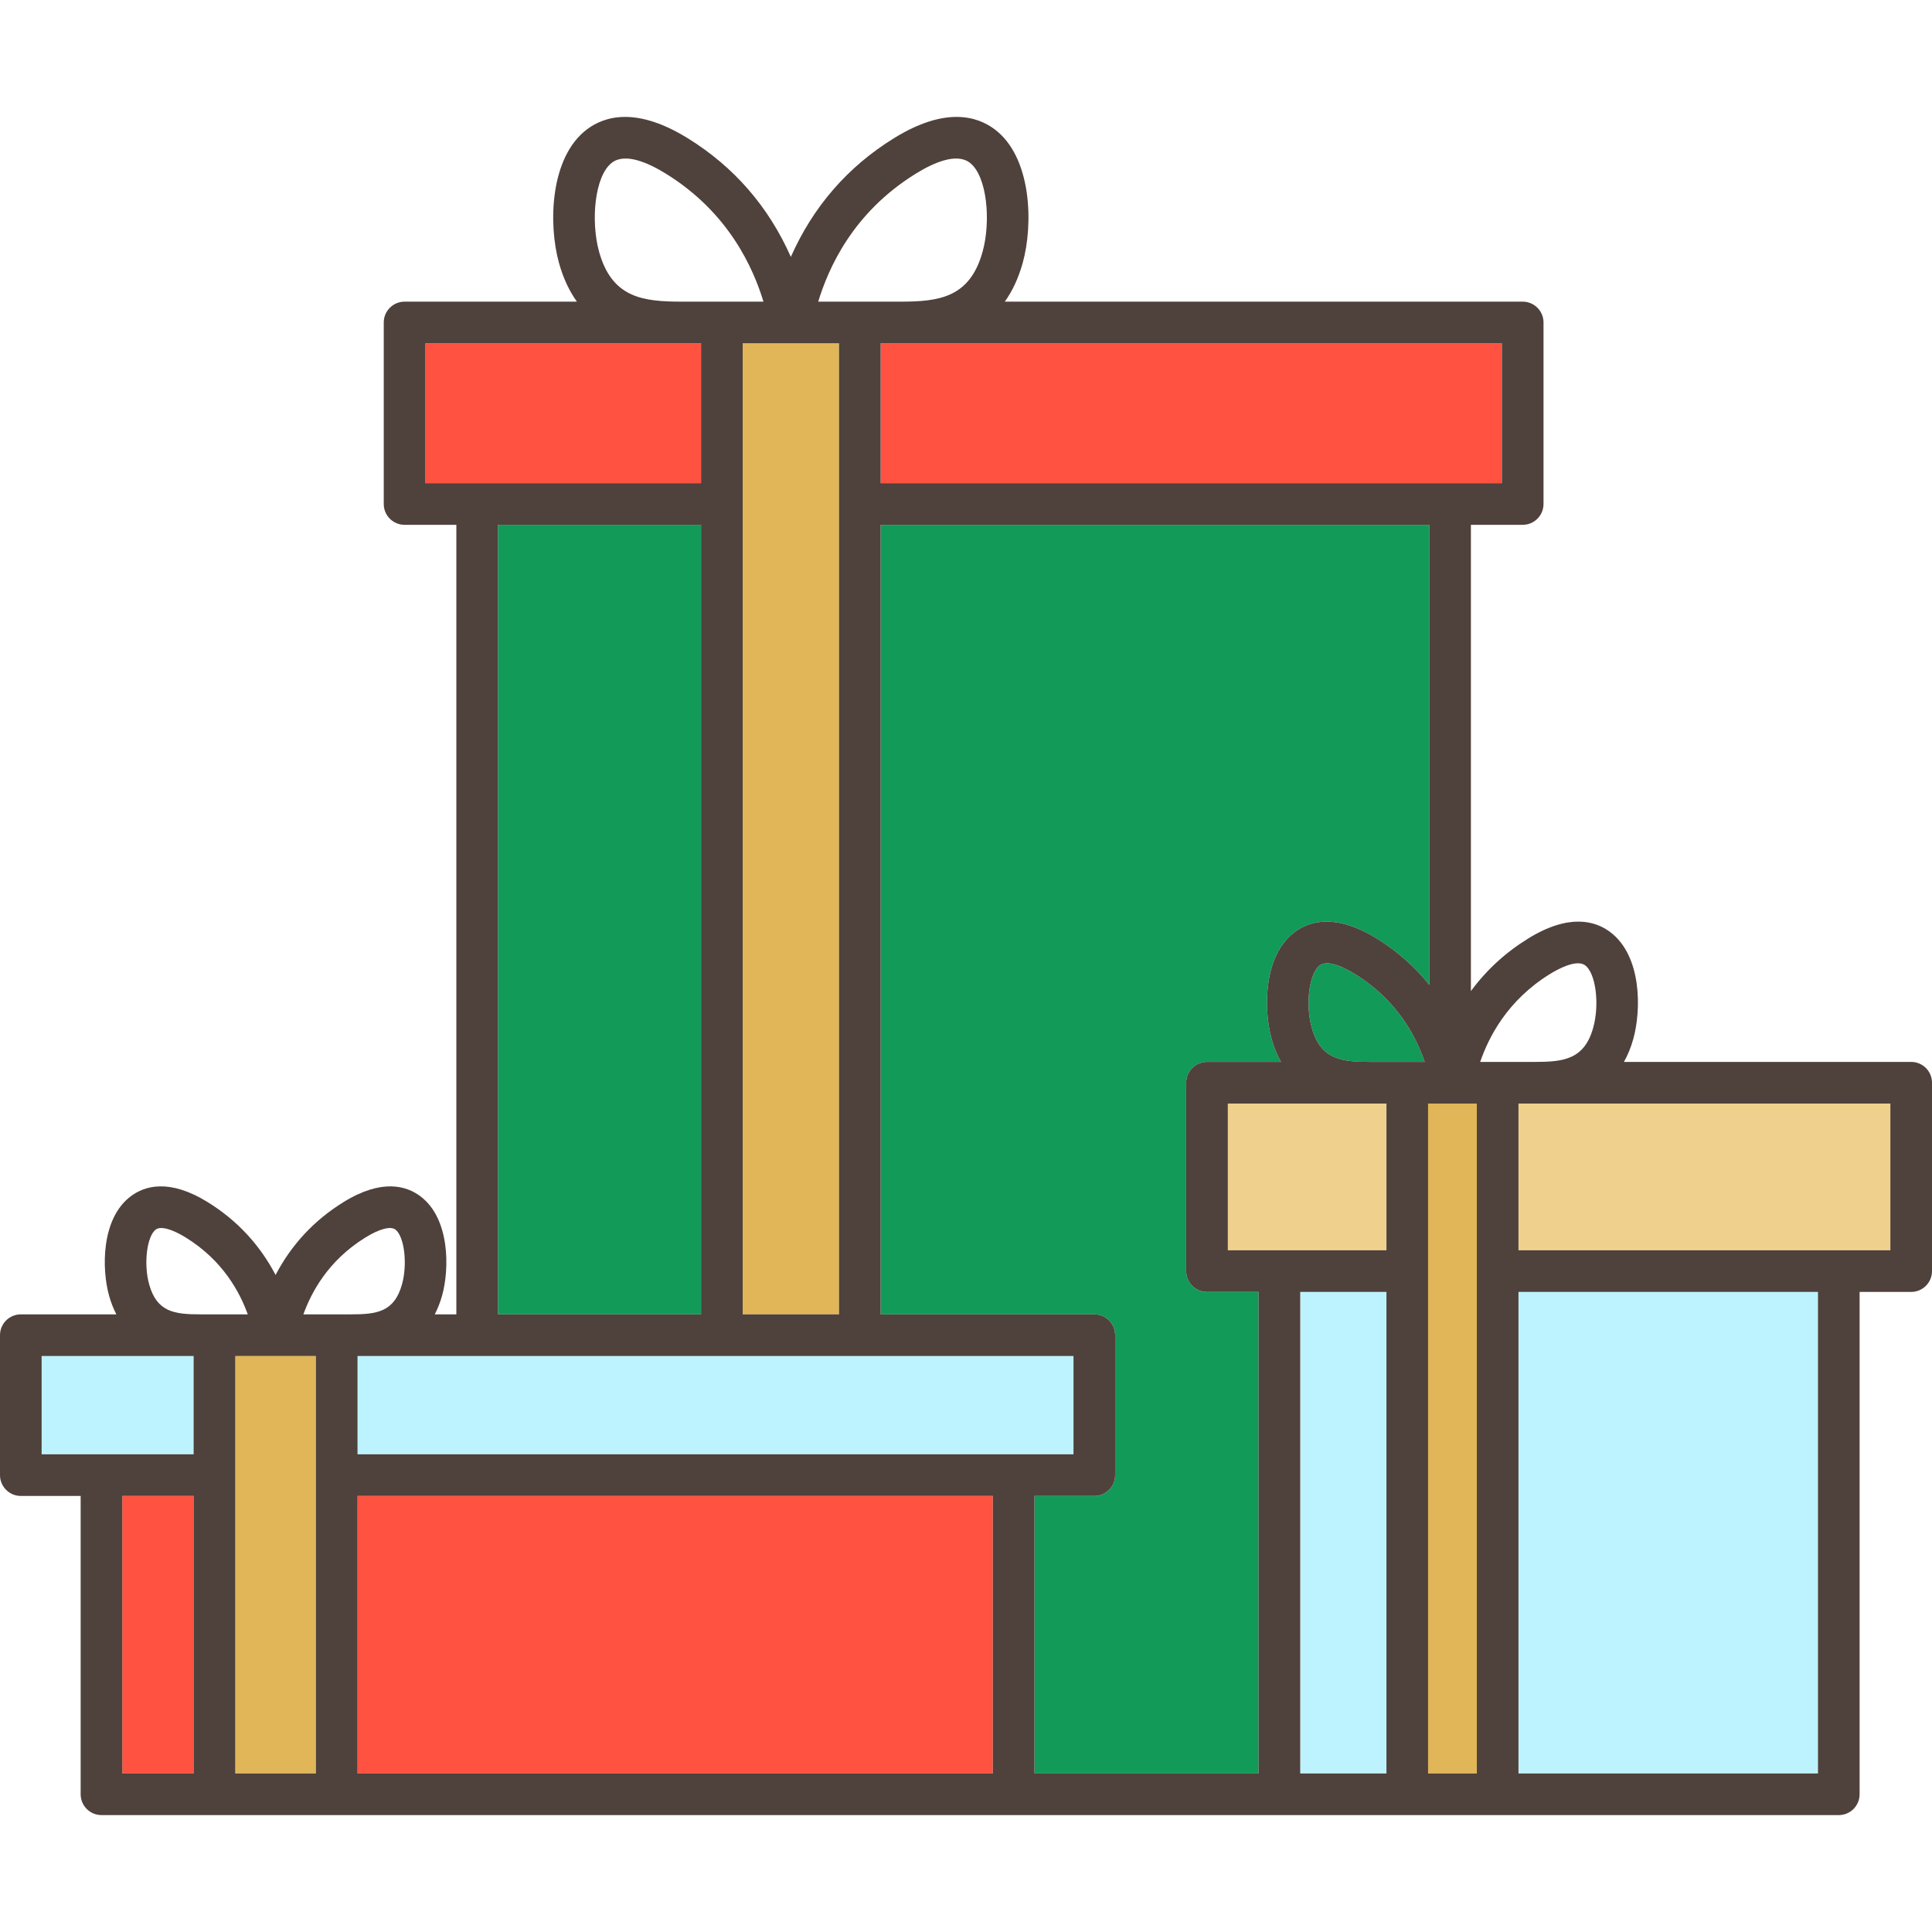
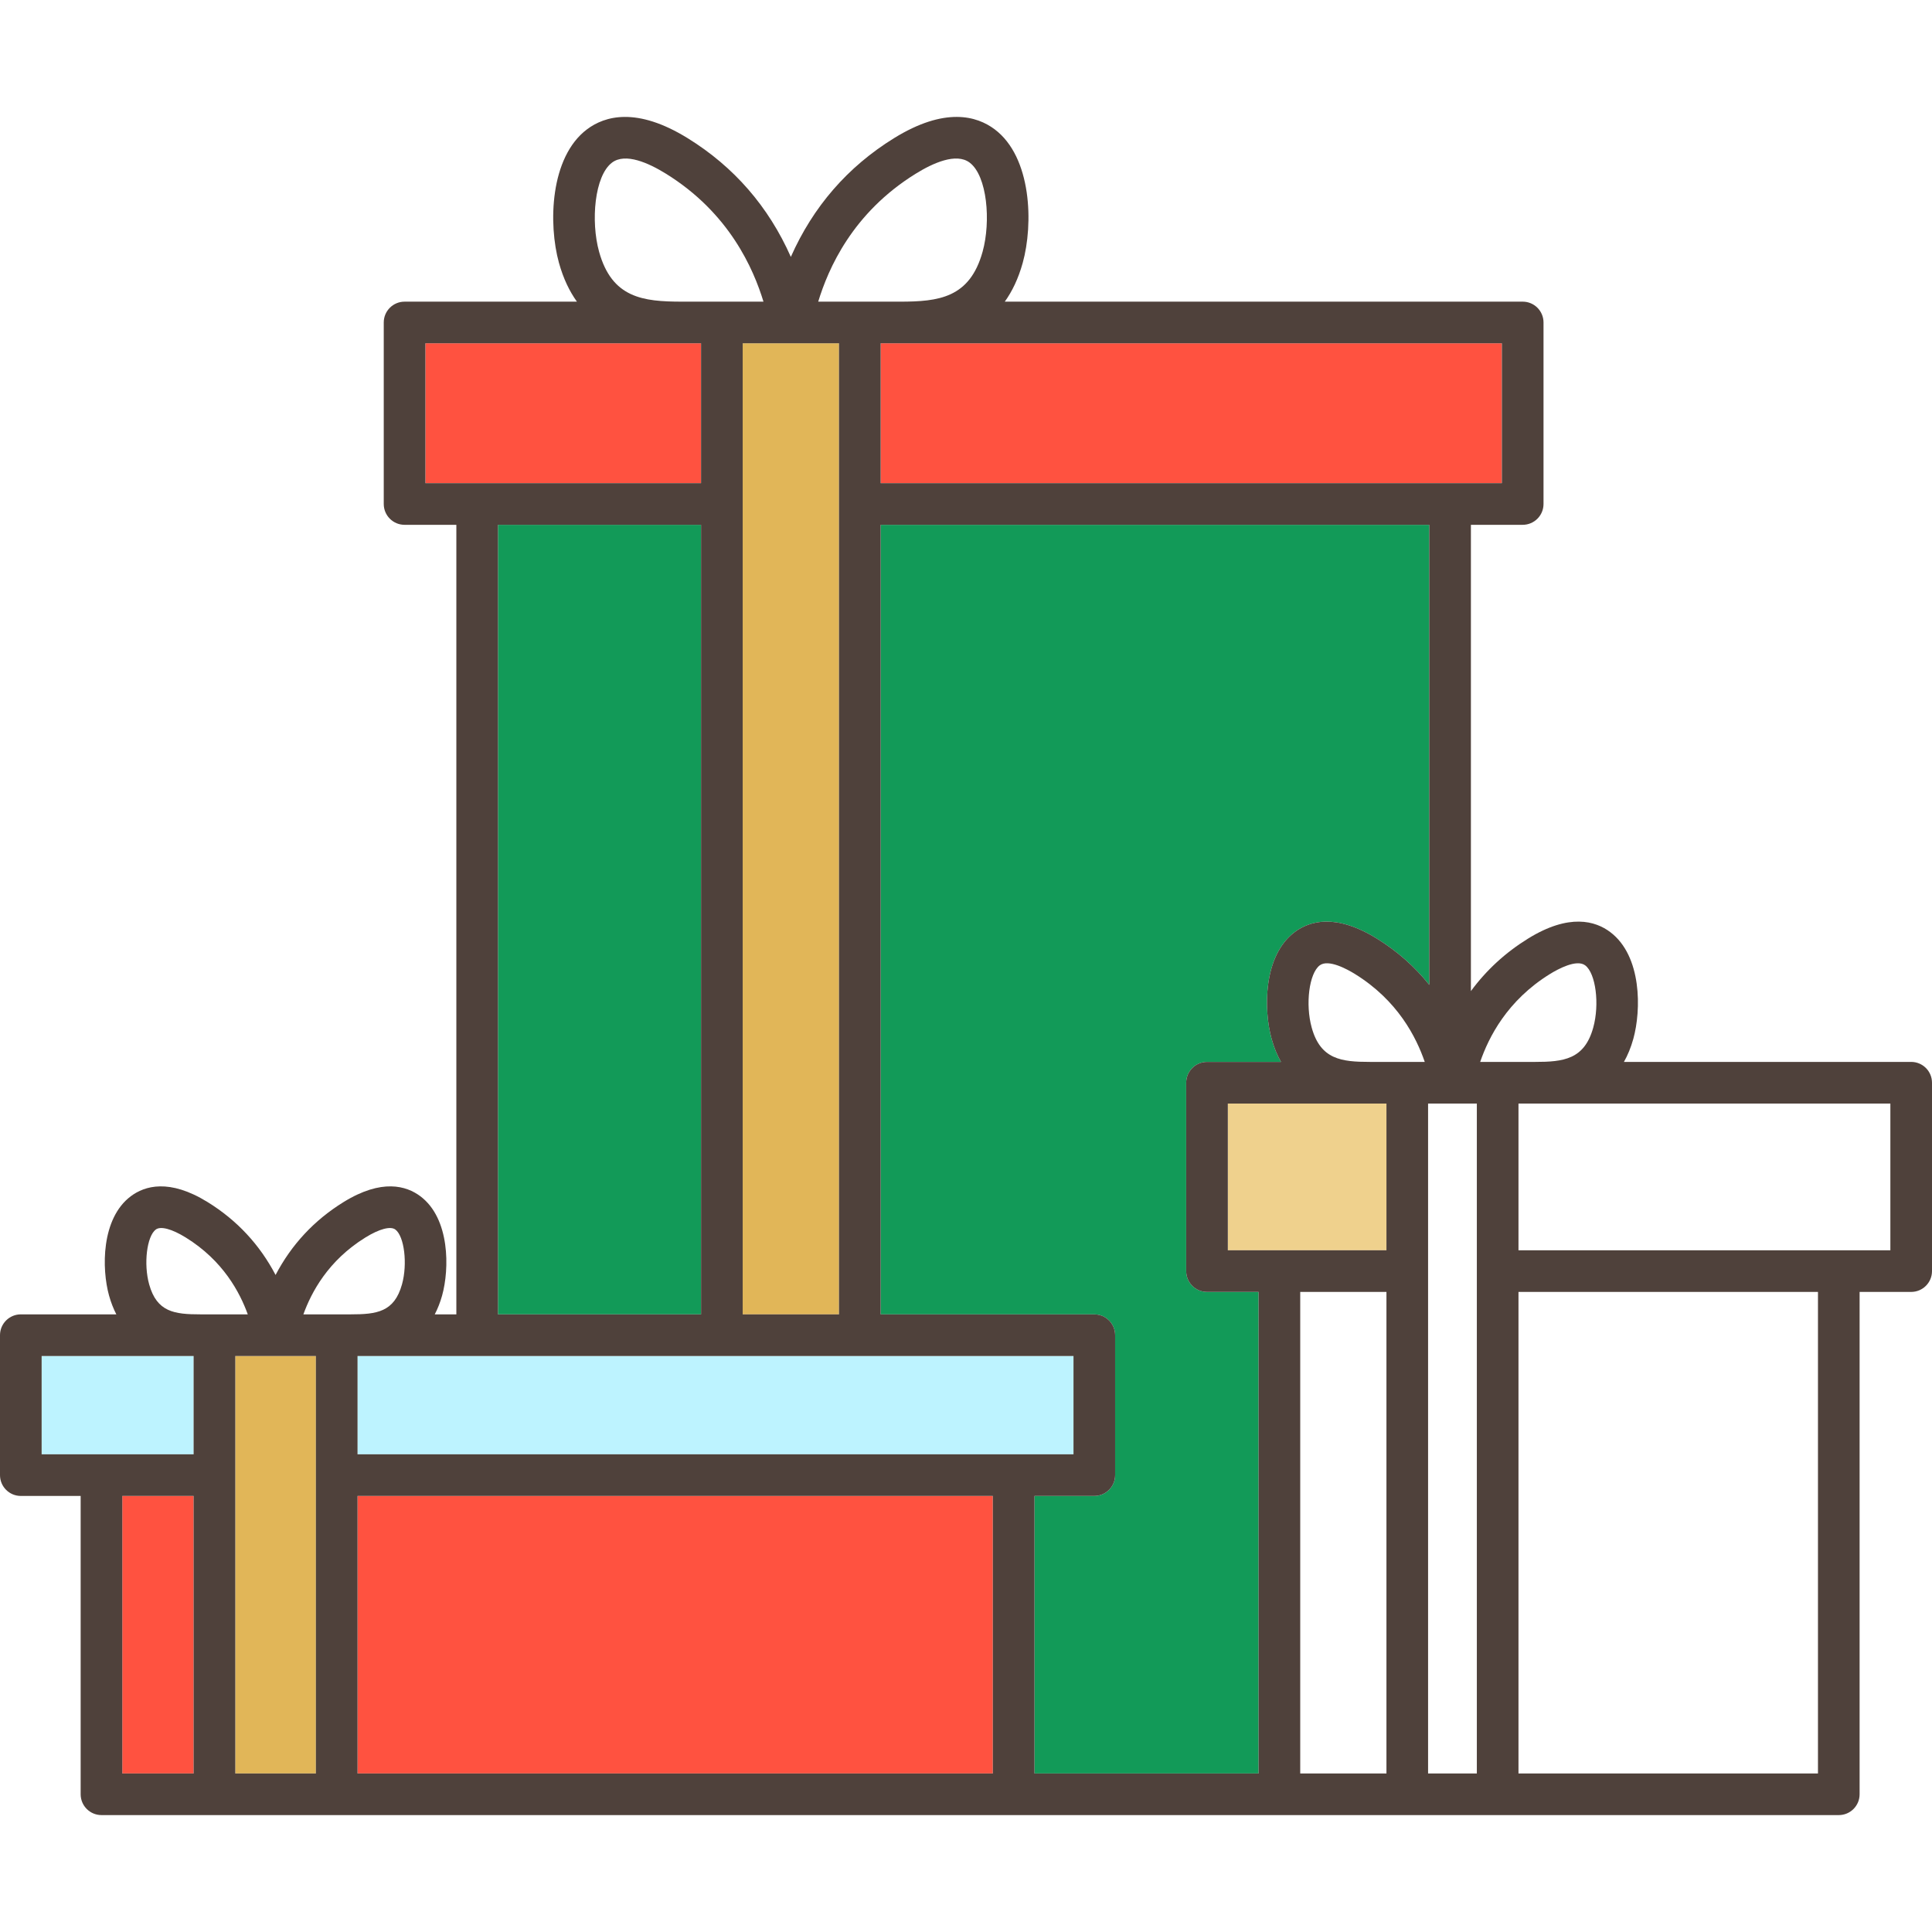
<svg xmlns="http://www.w3.org/2000/svg" version="1.1" id="Layer_1" viewBox="0 0 512 512" xml:space="preserve">
  <g>
    <rect x="94.749" y="359.353" style="fill:#BDF3FF;" width="189.742" height="26.053" />
    <rect x="11.034" y="359.353" style="fill:#BDF3FF;" width="40.279" height="26.053" />
  </g>
  <g>
    <rect x="112.735" y="90.973" style="fill:#FF5240;" width="73.06" height="37.063" />
    <rect x="32.409" y="396.441" style="fill:#FF5240;" width="18.904" height="73.542" />
    <rect x="233.377" y="90.973" style="fill:#FF5240;" width="164.633" height="37.063" />
  </g>
  <g>
    <rect x="62.348" y="359.353" style="fill:#E1B658;" width="21.367" height="110.626" />
    <rect x="196.817" y="90.973" style="fill:#E1B658;" width="25.524" height="257.346" />
  </g>
  <g>
    <rect x="131.971" y="139.083" style="fill:#129A58;" width="53.813" height="209.236" />
-     <path style="fill:#129A58;" d="M359.07,258.117c-2.041-1.262-7.034-4.005-9.324-2.288c-2.804,2.105-3.857,10.286-2.125,16.517   c2.338,8.422,7.865,9.072,15.416,9.072h14.538C375.336,274.918,370.46,265.157,359.07,258.117z" />
  </g>
-   <rect x="378.455" y="292.448" style="fill:#E1B658;" width="12.921" height="177.531" />
-   <rect x="402.411" y="342.373" style="fill:#BDF3FF;" width="79.367" height="127.606" />
-   <rect x="402.411" y="292.448" style="fill:#EFD18D;" width="98.549" height="38.885" />
  <path style="fill:#129A58;" d="M314.353,336.854v-49.92c0-3.047,2.47-5.517,5.517-5.517h19.606  c-0.988-1.748-1.835-3.766-2.489-6.118c-2.106-7.578-2.305-21.961,6.131-28.295c3.906-2.934,10.85-5.015,21.752,1.726  c5.426,3.354,10.061,7.456,13.9,12.265V139.081H233.38v209.238h56.626c3.047,0,5.517,2.47,5.517,5.517v37.088  c0,3.047-2.47,5.517-5.517,5.517h-15.86v73.542h59.393V342.371h-13.668C316.824,342.371,314.353,339.901,314.353,336.854z" />
  <rect x="325.392" y="292.448" style="fill:#EFD18D;" width="42.029" height="38.885" />
  <rect x="94.749" y="396.441" style="fill:#FF5240;" width="168.36" height="73.542" />
-   <rect x="344.579" y="342.373" style="fill:#BDF3FF;" width="22.85" height="127.606" />
  <path style="fill:#4F413B;" d="M506.483,281.416h-76.124c0.988-1.75,1.838-3.766,2.491-6.118c2.105-7.578,2.301-21.962-6.133-28.295  c-3.906-2.934-10.853-5.013-21.756,1.726c-6.035,3.731-11.087,8.391-15.156,13.923V139.08h13.726c3.047,0,5.517-2.47,5.517-5.517  V85.458c0-3.047-2.47-5.517-5.517-5.517H266.278c1.944-2.706,3.585-6.075,4.752-10.277c2.844-10.244,2.418-27.998-7.441-35.401  c-4.712-3.536-13.16-5.997-26.684,2.364c-12.271,7.586-21.421,18.131-27.325,31.452c-5.907-13.322-15.057-23.867-27.327-31.45  c-13.52-8.36-21.971-5.901-26.68-2.365c-9.86,7.404-10.288,25.158-7.442,35.402c1.168,4.204,2.813,7.568,4.758,10.277h-45.676  c-3.047,0-5.517,2.47-5.517,5.517v48.104c0,3.047,2.47,5.517,5.517,5.517h13.724v209.238h-5.724c0.759-1.47,1.428-3.113,1.953-5.002  c1.952-7.028,2.114-20.383-5.765-26.297c-3.681-2.762-10.201-4.739-20.371,1.547c-7.779,4.809-13.793,11.282-18.002,19.31  c-4.209-8.028-10.224-14.502-18.004-19.31c-10.165-6.285-16.685-4.31-20.367-1.548c-7.879,5.916-7.718,19.27-5.765,26.297  c0.524,1.883,1.181,3.538,1.937,5.003H5.517c-3.047,0-5.517,2.471-5.517,5.517v37.088c0,3.047,2.47,5.517,5.517,5.517h15.858v79.059  c0,3.047,2.47,5.517,5.517,5.517h460.406c3.047,0,5.517-2.47,5.517-5.517V342.371h13.668c3.047,0,5.517-2.47,5.517-5.517v-49.92  C512,283.887,509.53,281.416,506.483,281.416z M398.014,90.975v37.069H233.38V90.975H398.014z M242.707,46.014  c4.541-2.808,10.702-5.596,14.255-2.925c4.659,3.498,5.672,15.571,3.435,23.623c-3.405,12.257-11.614,13.23-21.993,13.23h-21.571  C219.476,71.3,225.832,56.444,242.707,46.014z M222.345,90.975v257.342h-25.524V90.975H222.345z M162.199,43.087  c3.556-2.667,9.711,0.119,14.251,2.927c16.873,10.43,23.233,25.287,25.878,33.927H180.76c-10.381,0-18.592-0.973-21.995-13.23  C156.526,58.659,157.54,46.586,162.199,43.087z M112.731,128.046V90.975h73.055v37.069h-73.055V128.046z M185.786,139.08v209.238  h-53.813V139.08H185.786z M284.488,359.352v26.053H94.749v-26.053H284.488z M51.314,469.982H32.409V396.44h18.904V469.982z   M51.314,385.405H11.034v-26.053h40.279V385.405z M39.526,340.361c-1.503-5.41-0.617-12.739,1.758-14.52  c1.279-0.961,4.247-0.173,7.939,2.11c9.893,6.114,14.326,14.526,16.438,20.367H53.099C46.227,348.318,41.569,347.716,39.526,340.361  z M83.714,469.982H62.348V359.352h21.366V469.982z M80.4,348.318c2.112-5.843,6.547-14.254,16.434-20.367  c3.692-2.282,6.661-3.072,7.942-2.109c2.375,1.783,3.261,9.111,1.758,14.52c-2.044,7.355-6.699,7.956-13.57,7.956H80.4z   M263.111,469.982H94.749V396.44h168.363V469.982z M333.539,469.982h-59.393V396.44h15.86c3.047,0,5.517-2.47,5.517-5.517v-37.088  c0-3.047-2.47-5.517-5.517-5.517H233.38V139.08h145.391v121.915c-3.839-4.81-8.473-8.911-13.9-12.265  c-10.903-6.741-17.846-4.66-21.752-1.726c-8.436,6.334-8.238,20.716-6.131,28.295c0.653,2.35,1.502,4.368,2.489,6.118h-19.606  c-3.047,0-5.517,2.47-5.517,5.517v49.92c0,3.047,2.47,5.517,5.517,5.517h13.668V469.982z M367.423,469.982h-22.85v-127.61h22.85  V469.982z M367.423,331.337h-42.035v-38.885h42.035V331.337z M363.036,281.416c-7.551,0-13.078-0.651-15.416-9.071  c-1.732-6.231-0.679-14.411,2.125-16.517c2.29-1.718,7.283,1.026,9.324,2.288c11.39,7.041,16.267,16.803,18.506,23.301H363.036z   M391.378,469.982h-12.921V292.451h12.921V469.982z M410.764,258.117c2.041-1.262,7.04-4.005,9.328-2.288  c2.804,2.105,3.857,10.286,2.126,16.517c-2.338,8.42-7.866,9.072-15.419,9.072h-14.537  C394.503,274.921,399.383,265.153,410.764,258.117z M481.781,469.982h-79.367v-127.61h79.367V469.982z M500.966,331.337h-98.553  v-38.885h98.553V331.337z" />
</svg>